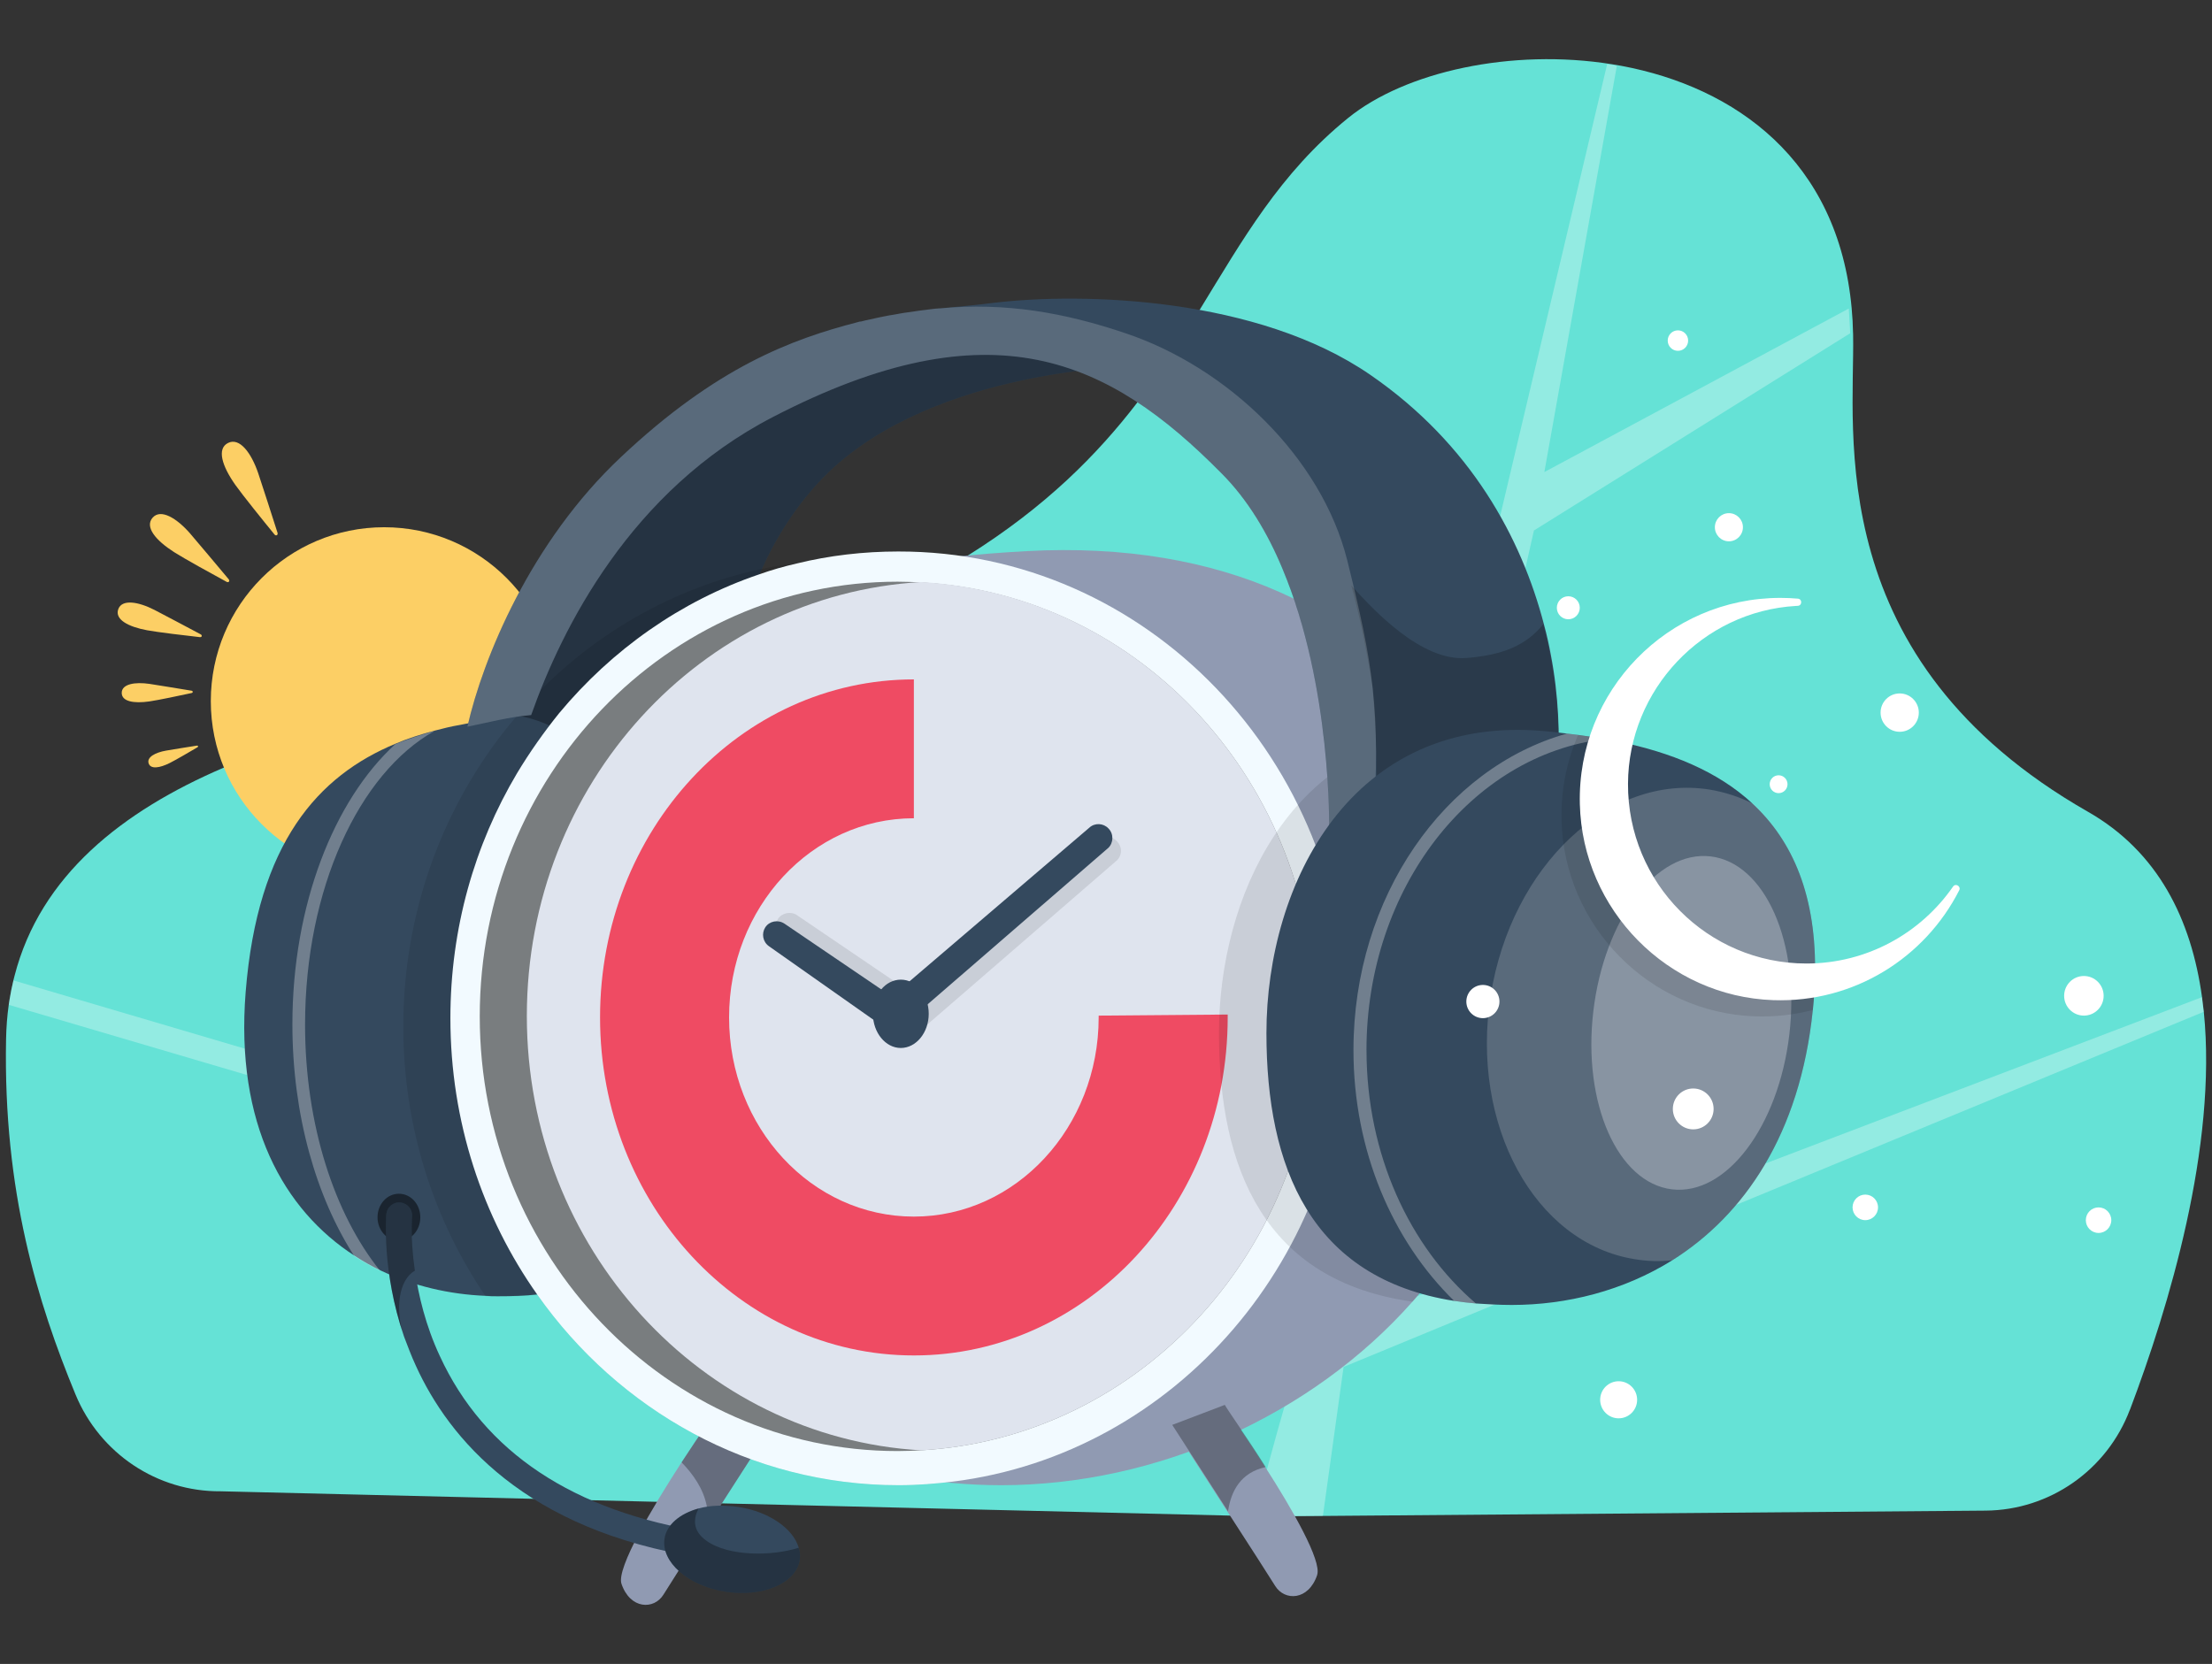
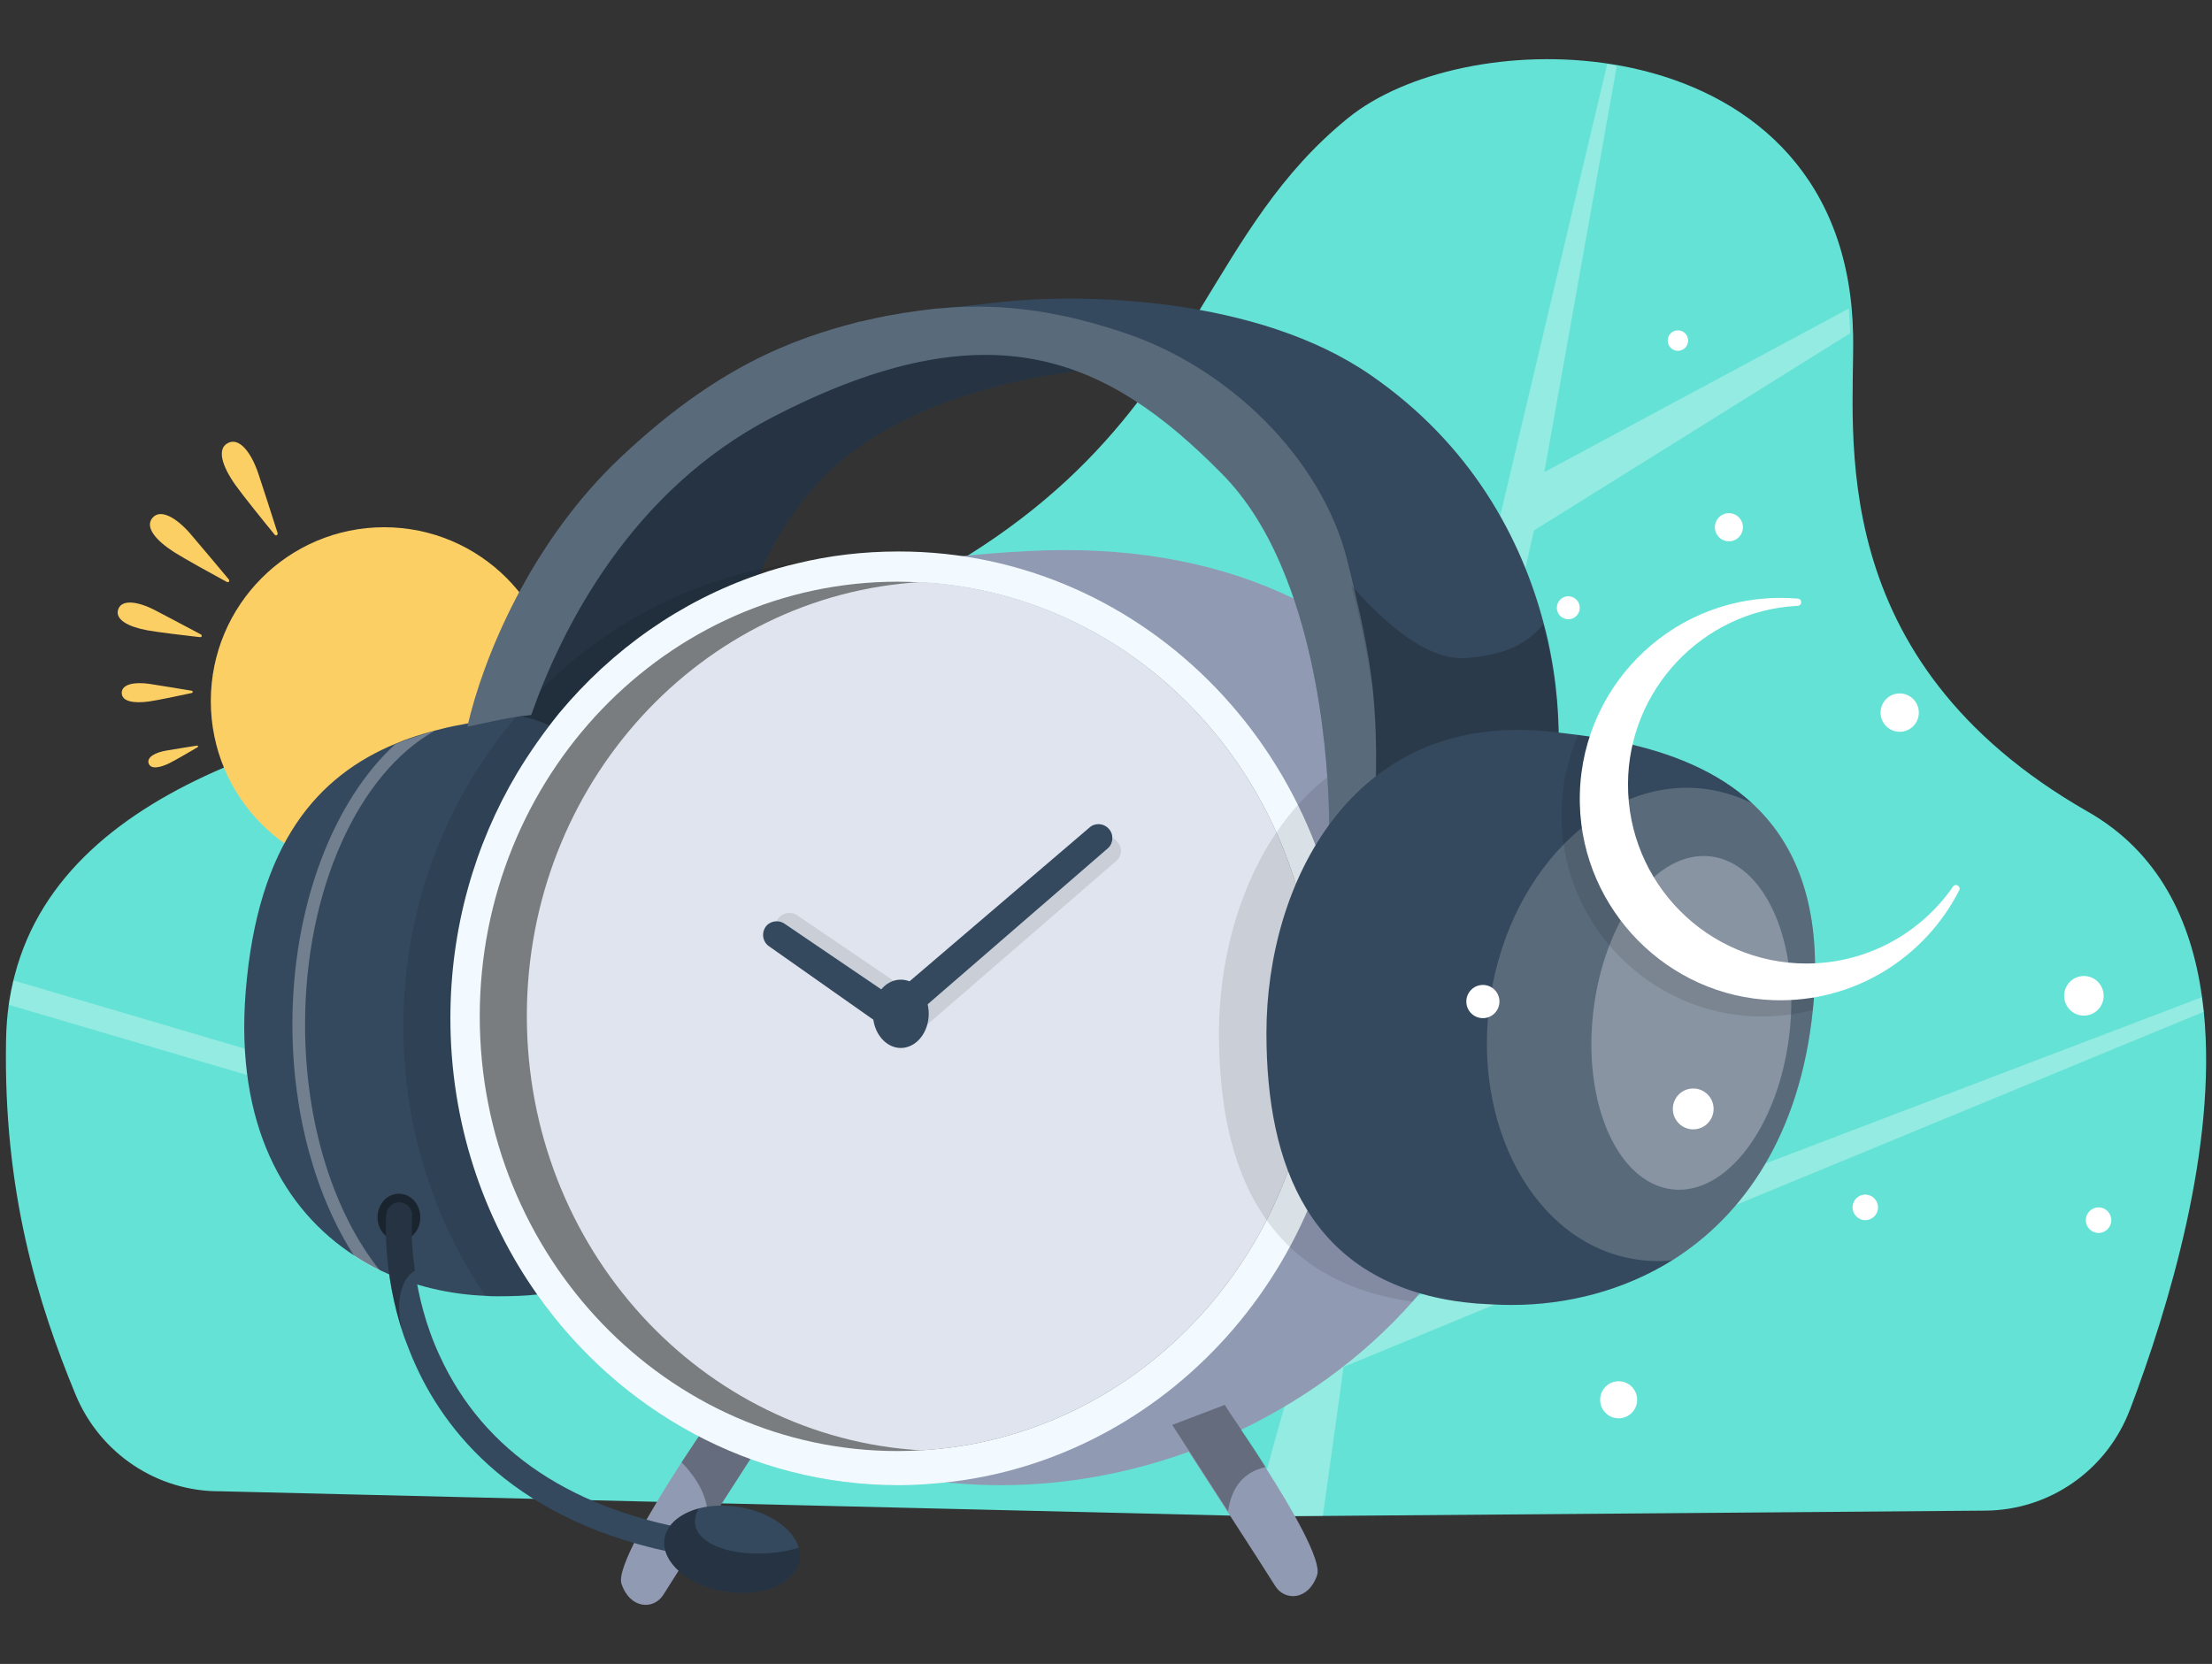
<svg xmlns="http://www.w3.org/2000/svg" width="210" height="158" viewBox="0 0 210 158" fill="none">
  <rect x="0" y="0" width="210" height="158" fill="#333333" stroke="none" />
  <g clip-path="url(#clip0_1_1576)">
    <path d="M202.209 133.846C200.037 139.591 194.595 143.392 188.511 143.44L126.261 143.94L122.931 143.964L119.805 143.985H119.637L119.085 143.967L116.778 143.912L68.532 142.751L67.035 142.712L62.364 142.603L56.13 142.453L50.652 142.32L20.943 141.604C14.928 141.652 9.483 138.017 7.167 132.407C3.588 123.734 0.294 113.131 0.576 98.673C0.597 97.551 0.681 96.464 0.828 95.42C0.849 95.26 0.876 95.101 0.9 94.945C1.002 94.316 1.125 93.698 1.269 93.1C1.308 92.943 1.344 92.793 1.386 92.639C3.834 83.15 11.598 77.023 21.258 72.882C28.608 69.734 37.056 67.735 45.099 66.288C46.386 66.059 47.661 65.839 48.921 65.632C49.767 65.493 50.607 65.361 51.438 65.234C51.51 65.222 51.585 65.21 51.66 65.201C52.059 65.138 52.461 65.075 52.857 65.018C53.919 64.858 54.963 64.705 55.986 64.557C57.711 64.305 59.376 64.067 60.957 63.838C61.158 63.811 61.353 63.781 61.551 63.754C63.309 63.498 64.959 63.245 66.474 62.995C67.686 62.791 68.814 62.589 69.84 62.375C71.379 62.059 72.69 61.719 73.731 61.346C79.011 59.438 83.544 57.416 87.474 55.306C87.492 55.294 87.513 55.285 87.531 55.276C88.263 54.885 88.971 54.484 89.661 54.087C90.36 53.684 91.041 53.275 91.701 52.865C91.758 52.826 91.818 52.793 91.872 52.757C99.255 48.134 104.166 43.181 107.985 38.206C109.182 36.644 110.271 35.082 111.297 33.526C112.2 32.154 113.055 30.784 113.886 29.43C117.96 22.791 121.506 16.456 127.974 11.213C133.398 6.805 143.496 4.568 153.033 6.1L153.081 6.109L153.882 6.245L153.948 6.257C164.703 8.27 174.522 15.183 175.794 29.301V29.325C175.863 30.059 175.908 30.814 175.92 31.585L175.926 31.651C175.926 31.717 175.929 31.787 175.929 31.859C176.088 41.14 172.926 62.622 198.207 77.071C204.891 80.878 208.038 87.303 209.055 94.698L209.223 96.076C210.516 108.87 205.869 124.191 202.215 133.849L202.209 133.846Z" fill="#65E2D6" />
    <path opacity="0.3" d="M209.217 96.073L164.826 114.407H164.823L153.369 119.138L141.912 123.869L127.557 129.795L125.592 143.937L122.931 143.955L119.64 143.979H119.085C119.085 143.979 119.088 143.97 119.088 143.964C119.484 142.477 119.889 140.969 120.276 139.543C120.924 137.156 121.518 134.998 121.938 133.566C122.25 132.509 122.469 131.844 122.541 131.772C122.61 131.706 119.556 130.734 114.327 129.136C113.442 128.862 112.491 128.573 111.486 128.269C111.255 128.197 111.018 128.125 110.781 128.052C107.838 127.158 104.436 126.132 100.674 125.004C89.967 121.789 76.392 117.751 62.409 113.604C62.04 113.495 61.671 113.384 61.302 113.279C58.908 112.565 56.499 111.855 54.096 111.142C53.535 110.976 52.98 110.811 52.425 110.645C50.769 110.152 49.11 109.664 47.463 109.177C46.377 108.855 45.297 108.533 44.217 108.214C42.54 107.72 40.875 107.229 39.225 106.739C35.889 105.752 32.61 104.786 29.424 103.841C29.001 103.717 28.581 103.594 28.164 103.471C26.574 103.001 25.011 102.541 23.478 102.086C14.673 99.486 6.837 97.178 0.837 95.414C0.858 95.254 0.885 95.095 0.909 94.939C1.011 94.309 1.134 93.693 1.278 93.094L23.247 99.576L27.906 100.952L29.142 101.316L38.778 104.157L43.626 105.586L46.734 106.504L51.576 107.931L53.403 108.469L59.856 110.374L63.246 111.374L103.425 123.228L112.92 126.03L113.331 126.153L116.352 127.044L123.429 129.133L125.436 120.667L126.165 117.594L128.994 105.652L129.828 102.134L134.526 82.317L135.3 79.039L135.366 78.759L137.385 70.236L137.544 69.568L137.553 69.535L139.224 62.472L142.428 48.962L152.577 6.094L152.628 6.103L153.432 6.239L153.498 6.251L146.616 44.824L175.521 29.295V29.319L175.65 31.579V31.645L145.626 50.373L144.819 53.946L143.067 61.719L141.324 69.451L140.304 73.977L140.247 74.221L140.241 74.248L139.869 75.903L139.221 78.762L131.817 111.599L131.346 113.7L129.789 120.604L129.36 122.494L128.733 125.287L133.434 123.496L134.547 123.072L135.06 122.873L136.791 122.214L138.009 121.75L149.604 117.332L167.598 110.477H167.601L209.043 94.686L209.211 96.064L209.217 96.073Z" fill="white" />
    <path d="M36.471 83.084C45.56 83.084 52.929 75.692 52.929 66.574C52.929 57.455 45.56 50.063 36.471 50.063C27.381 50.063 20.013 57.455 20.013 66.574C20.013 75.692 27.381 83.084 36.471 83.084Z" fill="#FCCF65" />
    <path d="M144.933 95.85C144.933 106.549 140.769 116.074 134.097 123.598C124.533 134.399 109.842 141.026 95.049 141.026C69.969 141.026 52.08 122.804 52.08 96.678C52.08 70.552 57.825 54.469 97.491 52.33C116.067 51.328 129.657 58.06 137.433 69.379C142.353 76.593 144.933 85.702 144.933 95.85Z" fill="#909AB2" />
    <path d="M72.792 136.127C72.792 136.127 69.936 140.578 67.287 144.686C65.256 147.828 63.366 150.795 62.988 151.415C62.094 152.866 59.823 152.83 58.998 150.38C58.515 148.896 61.956 143.097 64.71 138.853C66.465 136.163 67.908 134.092 67.908 134.092C72.381 132.886 72.792 136.13 72.792 136.13V136.127Z" fill="#909AB2" />
    <path opacity="0.3" d="M72.792 136.127C72.792 136.127 69.936 140.578 67.287 144.686C67.287 144.168 67.218 143.615 67.116 143.097C66.807 141.372 65.775 139.955 64.707 138.853C66.462 136.163 67.905 134.092 67.905 134.092C72.378 132.886 72.789 136.13 72.789 136.13L72.792 136.127Z" fill="black" />
    <path d="M106.815 34.835C106.815 34.835 87.342 35.251 77.607 45.913C71.622 52.471 70.347 60.064 70.347 60.064L67.113 74.802L46.884 73.213C46.884 73.213 50.841 56.266 54.729 52.23C85.314 20.203 106.815 34.835 106.815 34.835Z" fill="#34495E" />
    <path opacity="0.3" d="M106.815 34.835C106.815 34.835 87.342 35.251 77.607 45.913C71.622 52.471 70.347 60.064 70.347 60.064L67.113 74.802L46.884 73.213C46.884 73.213 50.841 56.266 54.729 52.23C85.314 20.203 106.815 34.835 106.815 34.835Z" fill="black" />
    <path d="M65.463 97.265C65.463 107.205 62.4 116.038 57.723 121.389C55.761 122.148 53.559 122.665 51.048 122.909C49.845 123.047 48.57 123.081 47.265 123.081C46.887 123.081 46.509 123.081 46.131 123.047C42.657 122.909 39.252 122.115 36.12 120.631C35.259 120.216 34.47 119.767 33.678 119.249C26.934 114.901 22.326 106.721 23.322 94.195C24.456 79.975 30.237 73.661 37.53 70.625C38.733 70.107 39.972 69.728 41.244 69.382C42.036 69.174 42.861 68.966 43.686 68.831C45.819 68.382 46.851 68.244 48.192 68.106C48.468 68.073 48.741 68.036 49.053 68.036C49.191 68.036 49.293 68.003 49.431 68.003C58.443 69.764 65.463 82.223 65.463 97.271V97.265Z" fill="#34495E" />
    <path opacity="0.1" d="M123.432 97.472C123.432 118.491 109.362 136.127 90.51 140.68C88.824 140.888 87.069 141.026 85.314 141.026C71.244 141.026 58.755 133.918 51.015 122.942C49.812 123.081 48.537 123.114 47.232 123.114C46.854 123.114 46.476 123.114 46.098 123.081C41.178 115.834 38.289 107.034 38.289 97.472C38.289 86.912 41.832 77.215 47.751 69.586C48.165 69.069 48.576 68.551 49.023 68.033C55.008 60.994 63.129 55.989 72.312 54.021C73.413 53.78 74.547 53.606 75.684 53.47C77.37 53.263 79.125 53.124 80.88 53.124C104.376 53.157 123.435 73.002 123.435 97.472H123.432Z" fill="black" />
    <path d="M127.905 96.678C127.905 119.352 111.564 138.023 90.51 140.68C88.824 140.888 87.069 141.026 85.314 141.026C71.244 141.026 58.755 133.918 51.015 122.942C45.819 115.59 42.759 106.513 42.759 96.678C42.759 88.155 45.063 80.183 49.089 73.417C50.292 71.416 51.636 69.517 53.079 67.723C58.101 61.683 64.638 57.061 72.069 54.539C73.239 54.123 74.442 53.78 75.648 53.503C78.744 52.745 81.978 52.366 85.281 52.366C108.846 52.333 127.905 72.174 127.905 96.678Z" fill="#F2FAFF" />
    <path opacity="0.5" d="M124.878 96.473C124.878 118.491 108.33 136.506 87.447 137.716C86.724 137.749 85.968 137.785 85.212 137.785C63.333 137.785 45.546 119.286 45.546 96.51C45.546 73.733 63.297 55.234 85.212 55.234C85.968 55.234 86.691 55.267 87.447 55.303C108.33 56.441 124.878 74.456 124.878 96.476V96.473Z" fill="black" />
    <path d="M124.878 96.473C124.878 118.491 108.33 136.506 87.447 137.716C66.6 136.509 50.016 118.527 50.016 96.473C50.016 74.42 66.564 56.474 87.447 55.267C108.33 56.441 124.878 74.456 124.878 96.473Z" fill="#DFE4EE" />
    <path d="M125.049 149.552C124.224 152.002 121.953 152.038 121.059 150.588C120.645 149.931 118.65 146.793 116.517 143.512C113.937 139.509 111.219 135.299 111.219 135.299C111.219 135.299 111.633 132.055 116.07 133.262C116.07 133.262 116.103 133.295 116.172 133.4C116.586 134.02 118.305 136.437 120.093 139.266C122.709 143.338 125.493 148.204 125.046 149.549L125.049 149.552Z" fill="#909AB2" />
    <path opacity="0.3" d="M120.165 139.302C117.792 139.819 116.862 141.58 116.586 143.512C114.006 139.509 111.288 135.299 111.288 135.299L116.277 133.4C116.655 134.056 118.377 136.473 120.165 139.302Z" fill="black" />
-     <path d="M116.55 96.335L104.304 96.437V96.609C104.304 107.031 96.459 115.521 86.76 115.521C77.061 115.521 69.216 107.064 69.216 96.609C69.216 86.154 77.061 77.697 86.76 77.697V64.512C70.281 64.512 56.967 78.868 56.967 96.609C56.967 114.35 70.314 128.705 86.76 128.705C103.206 128.705 116.553 114.35 116.553 96.609V96.332L116.55 96.335Z" fill="#EF4B63" />
    <path opacity="0.1" d="M144.933 95.85C144.933 106.549 140.769 116.074 134.097 123.598C120.027 121.63 115.725 110.967 115.725 98.096C115.725 85.224 122.433 70.658 137.4 69.382C142.353 76.595 144.933 85.705 144.933 95.853V95.85Z" fill="black" />
    <path d="M147.273 78.491C147.24 78.663 147.204 78.768 147.204 78.768H126.183C126.183 78.768 126.459 65.204 121.746 53.988C120.336 50.605 118.443 47.43 115.965 44.944C105.267 34.107 94.155 28.828 73.374 39.596C59.889 46.566 53.352 59.613 50.427 67.895C48.156 68.103 46.608 68.551 44.373 68.999C45.852 62.511 50.358 51.469 58.959 43.391C68.007 34.868 75.129 32.211 81.423 30.589C81.525 30.556 81.63 30.52 81.768 30.52C81.906 30.486 82.044 30.45 82.182 30.417C82.251 30.417 82.32 30.384 82.389 30.384C83.112 30.213 83.799 30.074 84.489 29.936H84.522C84.969 29.867 85.452 29.764 85.899 29.695H85.932C86.895 29.557 87.825 29.418 88.719 29.316C88.857 29.316 89.028 29.283 89.166 29.283H89.235C90.99 29.111 92.676 28.973 94.257 28.765C102.789 27.73 119.406 28.214 130.104 35.6C139.668 42.191 144.45 51.129 146.583 59.309C146.859 60.311 147.066 61.277 147.237 62.207C148.752 70.077 147.546 77.083 147.27 78.498L147.273 78.491Z" fill="#34495E" />
    <path opacity="0.2" d="M147.273 78.491C147.102 78.594 146.964 78.663 146.79 78.768H130.311C130.311 78.768 131.136 75.109 130.311 65.343C130.311 65.343 129.588 60.269 128.28 55.577C130.38 57.924 134.955 62.824 139.221 62.478C142.695 62.201 144.897 61.271 146.514 59.27C146.79 60.272 146.997 61.238 147.168 62.168C148.752 70.071 147.546 77.077 147.27 78.491H147.273Z" fill="black" />
    <path opacity="0.18" d="M126.183 78.768C126.183 78.768 126.666 55.785 115.965 44.947C105.267 34.11 94.155 28.831 73.374 39.599C59.889 46.569 53.352 59.616 50.427 67.898C48.156 68.106 46.608 68.554 44.373 69.002C45.852 62.514 50.358 51.472 58.959 43.394C68.007 34.871 75.129 32.214 81.423 30.592C81.525 30.559 81.63 30.523 81.768 30.523C81.906 30.489 82.044 30.453 82.182 30.42C82.938 30.249 83.697 30.074 84.486 29.936H84.519C84.966 29.866 85.449 29.764 85.896 29.695H85.929C86.859 29.556 87.786 29.418 88.716 29.316C88.854 29.316 89.025 29.283 89.163 29.283H89.232C95.493 28.696 101.1 29.698 106.812 31.63C116.547 34.874 125.457 43.434 127.902 53.199C130.311 62.932 131.136 67.419 130.344 78.807H126.18V78.774L126.183 78.768Z" fill="white" />
    <path d="M172.305 92.838C172.281 93.801 172.218 94.803 172.11 95.85C172.107 95.865 172.107 95.883 172.104 95.901C170.892 107.711 165.564 115.391 158.763 119.668C154.119 122.566 148.749 123.911 143.523 123.911C142.35 123.911 141.216 123.842 140.151 123.773C139.428 123.704 138.741 123.634 138.087 123.532C124.395 121.392 120.231 110.796 120.231 98.096C120.231 83.842 128.349 67.796 146.583 69.418C147.306 69.487 148.062 69.556 148.785 69.659C149.133 69.701 149.478 69.74 149.826 69.788C150.687 69.902 151.542 70.029 152.4 70.176C152.859 70.257 153.318 70.345 153.774 70.444C158.514 71.434 163.047 73.18 166.434 76.355C170.142 79.828 172.512 85.022 172.305 92.841V92.838Z" fill="#34495E" />
    <path opacity="0.1" d="M75.681 86.912L85.59 93.641L84.351 96.197L74.202 89.052C73.617 88.636 73.479 87.845 73.857 87.258C74.235 86.671 75.096 86.5 75.681 86.912Z" fill="black" />
    <path opacity="0.18" d="M172.11 95.85C170.907 107.687 165.573 115.385 158.763 119.665C157.593 119.803 156.39 119.767 155.184 119.562C145.689 118.043 139.566 106.793 141.525 94.508C143.487 82.187 152.808 73.457 162.303 74.973C163.749 75.214 165.123 75.662 166.431 76.319C170.595 80.252 173.07 86.328 172.107 95.853L172.11 95.85Z" fill="white" />
    <path opacity="0.1" d="M105.99 81.736L86.862 98.3L84.66 96.506L104.202 79.803C104.718 79.319 105.543 79.355 106.026 79.873C106.575 80.424 106.542 81.254 105.993 81.736H105.99Z" fill="black" />
    <path d="M85.521 99.51C86.967 99.51 88.17 98.059 88.17 96.266C88.17 94.472 87 93.022 85.521 93.022C84.042 93.022 82.872 94.472 82.872 96.266C82.872 98.059 84.075 99.51 85.521 99.51Z" fill="#34495E" />
    <path opacity="0.5" d="M37.872 117.835C39.006 117.835 39.903 116.833 39.903 115.593C39.903 114.353 39.009 113.351 37.872 113.351C36.735 113.351 35.841 114.353 35.841 115.593C35.841 116.833 36.771 117.835 37.872 117.835Z" fill="black" />
    <path d="M74.478 87.707L84.387 94.436L83.148 96.991L72.999 89.846C72.414 89.431 72.276 88.64 72.654 88.053C73.032 87.466 73.857 87.294 74.478 87.707Z" fill="#34495E" />
    <path d="M105.198 80.529L86.07 97.093L83.868 95.3L103.41 78.597C103.926 78.112 104.751 78.148 105.234 78.666C105.75 79.184 105.717 80.047 105.201 80.529H105.198Z" fill="#34495E" />
    <g opacity="0.3">
-       <path d="M129.729 99.718C129.729 84.36 139.671 71.66 152.367 70.176C151.164 69.968 149.958 69.797 148.755 69.658C137.16 72.903 128.493 85.154 128.493 99.718C128.493 109.279 132.207 117.835 138.057 123.532C138.711 123.634 139.434 123.703 140.121 123.773C133.824 118.389 129.732 109.622 129.732 99.718H129.729Z" fill="white" />
-     </g>
+       </g>
    <path opacity="0.5" d="M169.875 98.231C170.907 89.5 167.571 81.94 162.411 81.32C157.251 80.701 152.298 87.291 151.266 96.022C150.234 104.753 153.57 112.312 158.73 112.932C163.89 113.552 168.843 106.962 169.875 98.231Z" fill="#B9BFCB" />
    <g opacity="0.3">
      <path d="M41.244 69.415C39.972 69.761 38.733 70.173 37.53 70.658C31.716 75.972 27.759 85.913 27.759 97.265C27.759 105.893 30.03 113.694 33.642 119.283C34.434 119.8 35.259 120.249 36.084 120.664C31.749 115.28 28.962 106.79 28.962 97.298C28.962 84.39 34.089 73.417 41.244 69.412V69.415Z" fill="white" />
    </g>
    <path d="M67.872 146.895C67.77 147.515 67.254 147.93 66.669 147.93C66.6 147.93 66.531 147.93 66.498 147.897C49.848 145.309 42.624 136.578 39.492 129.71C39.045 128.744 38.7 127.811 38.358 126.915C36.225 120.667 36.672 115.527 36.672 115.283C36.741 114.627 37.326 114.109 38.013 114.178C38.667 114.248 39.183 114.834 39.114 115.49C39.114 115.524 39.081 115.939 39.081 116.664C39.081 117.597 39.15 118.976 39.39 120.667C39.735 122.978 40.389 125.843 41.763 128.778C45.96 137.887 54.423 143.515 66.912 145.48C67.53 145.619 67.977 146.239 67.875 146.895H67.872Z" fill="#34495E" />
    <path opacity="0.3" d="M38.355 126.912C36.222 120.664 36.669 115.524 36.669 115.28C36.738 114.624 37.323 114.106 38.01 114.175C38.664 114.245 39.18 114.831 39.111 115.488C39.111 115.521 39.078 115.936 39.078 116.661C39.078 117.594 39.147 118.973 39.387 120.664C37.872 121.492 37.461 124.324 38.355 126.912Z" fill="black" />
    <path d="M75.921 148.135C75.576 150.344 72.411 151.689 68.868 151.138C65.325 150.588 62.745 148.309 63.087 146.1C63.294 144.755 64.566 143.72 66.321 143.235C67.455 142.925 68.763 142.889 70.14 143.097C73.029 143.545 75.3 145.167 75.816 146.928C75.954 147.343 75.987 147.722 75.918 148.135H75.921Z" fill="#34495E" />
    <path opacity="0.3" d="M75.921 148.135C75.576 150.344 72.411 151.689 68.868 151.138C65.325 150.588 62.745 148.309 63.087 146.1C63.294 144.755 64.566 143.72 66.321 143.235C65.838 144.168 65.703 145.342 67.077 146.308C69.21 147.828 73.374 147.759 75.816 146.964C75.954 147.343 75.987 147.723 75.918 148.138L75.921 148.135Z" fill="black" />
    <path d="M24.519 44.95C24.9 46.07 25.869 49.106 26.346 50.587C26.415 50.804 26.205 50.927 26.061 50.753C25.065 49.54 23.022 47.003 22.338 46.037C21.081 44.255 20.559 42.603 21.654 42.058C22.749 41.513 23.859 43.003 24.519 44.95Z" fill="#FCCF65" />
    <path d="M18.063 50.674C18.801 51.526 20.751 53.861 21.708 54.999C21.849 55.167 21.708 55.351 21.516 55.249C20.199 54.535 17.478 53.034 16.527 52.426C14.775 51.306 13.719 50.033 14.49 49.154C15.261 48.279 16.779 49.194 18.066 50.674H18.063Z" fill="#FCCF65" />
    <path d="M14.649 57.906C15.534 58.358 17.898 59.622 19.053 60.233C19.224 60.323 19.167 60.522 18.978 60.5C17.664 60.356 14.946 60.028 13.968 59.847C12.165 59.513 10.884 58.821 11.226 57.849C11.568 56.877 13.11 57.121 14.649 57.906Z" fill="#FCCF65" />
    <path d="M14.199 64.939C14.994 65.057 17.133 65.415 18.18 65.584C18.333 65.608 18.342 65.773 18.192 65.806C17.148 66.035 14.976 66.489 14.178 66.604C12.708 66.814 11.547 66.616 11.556 65.782C11.565 64.948 12.816 64.735 14.199 64.939Z" fill="#FCCF65" />
    <path d="M15.762 71.275C16.344 71.172 17.922 70.922 18.693 70.799C18.807 70.781 18.849 70.895 18.753 70.953C18.075 71.356 16.662 72.177 16.131 72.442C15.153 72.933 14.295 73.062 14.109 72.478C13.923 71.894 14.748 71.452 15.762 71.275Z" fill="#FCCF65" />
    <path opacity="0.1" d="M172.305 92.838C172.281 93.801 172.218 94.803 172.11 95.85C172.107 95.865 172.107 95.883 172.104 95.901C170.361 96.356 168.519 96.573 166.617 96.506C156.6 96.16 148.488 87.935 148.248 77.883C148.179 74.997 148.749 72.256 149.823 69.782C150.684 69.896 151.539 70.023 152.397 70.17C152.856 70.251 153.315 70.339 153.771 70.438C153.162 72.171 152.826 74.028 152.817 75.954C152.775 85.374 160.377 93.027 169.755 93.027C170.622 93.027 171.471 92.961 172.302 92.835L172.305 92.838Z" fill="black" />
    <path d="M185.997 84.544C182.751 90.924 176.04 95.23 168.354 94.969C158.34 94.626 150.228 86.397 149.985 76.349C149.724 65.584 158.349 56.772 169.023 56.772C169.584 56.772 170.139 56.796 170.688 56.844C171.114 56.88 171.102 57.506 170.673 57.527C170.616 57.527 170.559 57.533 170.502 57.536C161.628 58.048 154.596 65.502 154.557 74.42C154.515 83.839 162.114 91.49 171.495 91.49C177.261 91.49 182.355 88.6 185.415 84.186C185.658 83.833 186.195 84.161 186 84.544H185.997Z" fill="white" />
    <path d="M164.136 51.4C164.872 51.4 165.468 50.801 165.468 50.063C165.468 49.325 164.872 48.727 164.136 48.727C163.4 48.727 162.804 49.325 162.804 50.063C162.804 50.801 163.4 51.4 164.136 51.4Z" fill="white" />
    <path d="M180.351 69.487C181.353 69.487 182.166 68.672 182.166 67.666C182.166 66.66 181.353 65.845 180.351 65.845C179.348 65.845 178.536 66.66 178.536 67.666C178.536 68.672 179.348 69.487 180.351 69.487Z" fill="white" />
    <path d="M160.749 107.238C161.818 107.238 162.684 106.369 162.684 105.297C162.684 104.225 161.818 103.356 160.749 103.356C159.68 103.356 158.814 104.225 158.814 105.297C158.814 106.369 159.68 107.238 160.749 107.238Z" fill="white" />
    <path d="M197.838 96.437C198.873 96.437 199.713 95.595 199.713 94.556C199.713 93.517 198.873 92.675 197.838 92.675C196.802 92.675 195.963 93.517 195.963 94.556C195.963 95.595 196.802 96.437 197.838 96.437Z" fill="white" />
    <path d="M177.084 115.858C177.752 115.858 178.293 115.315 178.293 114.645C178.293 113.975 177.752 113.432 177.084 113.432C176.416 113.432 175.875 113.975 175.875 114.645C175.875 115.315 176.416 115.858 177.084 115.858Z" fill="white" />
    <path d="M199.23 117.074C199.898 117.074 200.439 116.53 200.439 115.861C200.439 115.191 199.898 114.648 199.23 114.648C198.562 114.648 198.021 115.191 198.021 115.861C198.021 116.53 198.562 117.074 199.23 117.074Z" fill="white" />
    <path d="M153.669 134.676C154.638 134.676 155.424 133.888 155.424 132.916C155.424 131.943 154.638 131.155 153.669 131.155C152.7 131.155 151.914 131.943 151.914 132.916C151.914 133.888 152.7 134.676 153.669 134.676Z" fill="white" />
    <path d="M140.781 96.678C141.649 96.678 142.353 95.972 142.353 95.101C142.353 94.23 141.649 93.524 140.781 93.524C139.913 93.524 139.209 94.23 139.209 95.101C139.209 95.972 139.913 96.678 140.781 96.678Z" fill="white" />
    <path d="M148.89 58.803C149.491 58.803 149.979 58.314 149.979 57.711C149.979 57.107 149.491 56.618 148.89 56.618C148.289 56.618 147.801 57.107 147.801 57.711C147.801 58.314 148.289 58.803 148.89 58.803Z" fill="white" />
    <path d="M159.297 33.312C159.832 33.312 160.266 32.877 160.266 32.34C160.266 31.803 159.832 31.368 159.297 31.368C158.762 31.368 158.328 31.803 158.328 32.34C158.328 32.877 158.762 33.312 159.297 33.312Z" fill="white" />
-     <path d="M168.855 75.313C169.322 75.313 169.701 74.933 169.701 74.465C169.701 73.996 169.322 73.616 168.855 73.616C168.388 73.616 168.009 73.996 168.009 74.465C168.009 74.933 168.388 75.313 168.855 75.313Z" fill="white" />
  </g>
  <defs>
    <clipPath id="clip0_1_1576">
      <rect width="210" height="158" fill="white" />
    </clipPath>
  </defs>
</svg>